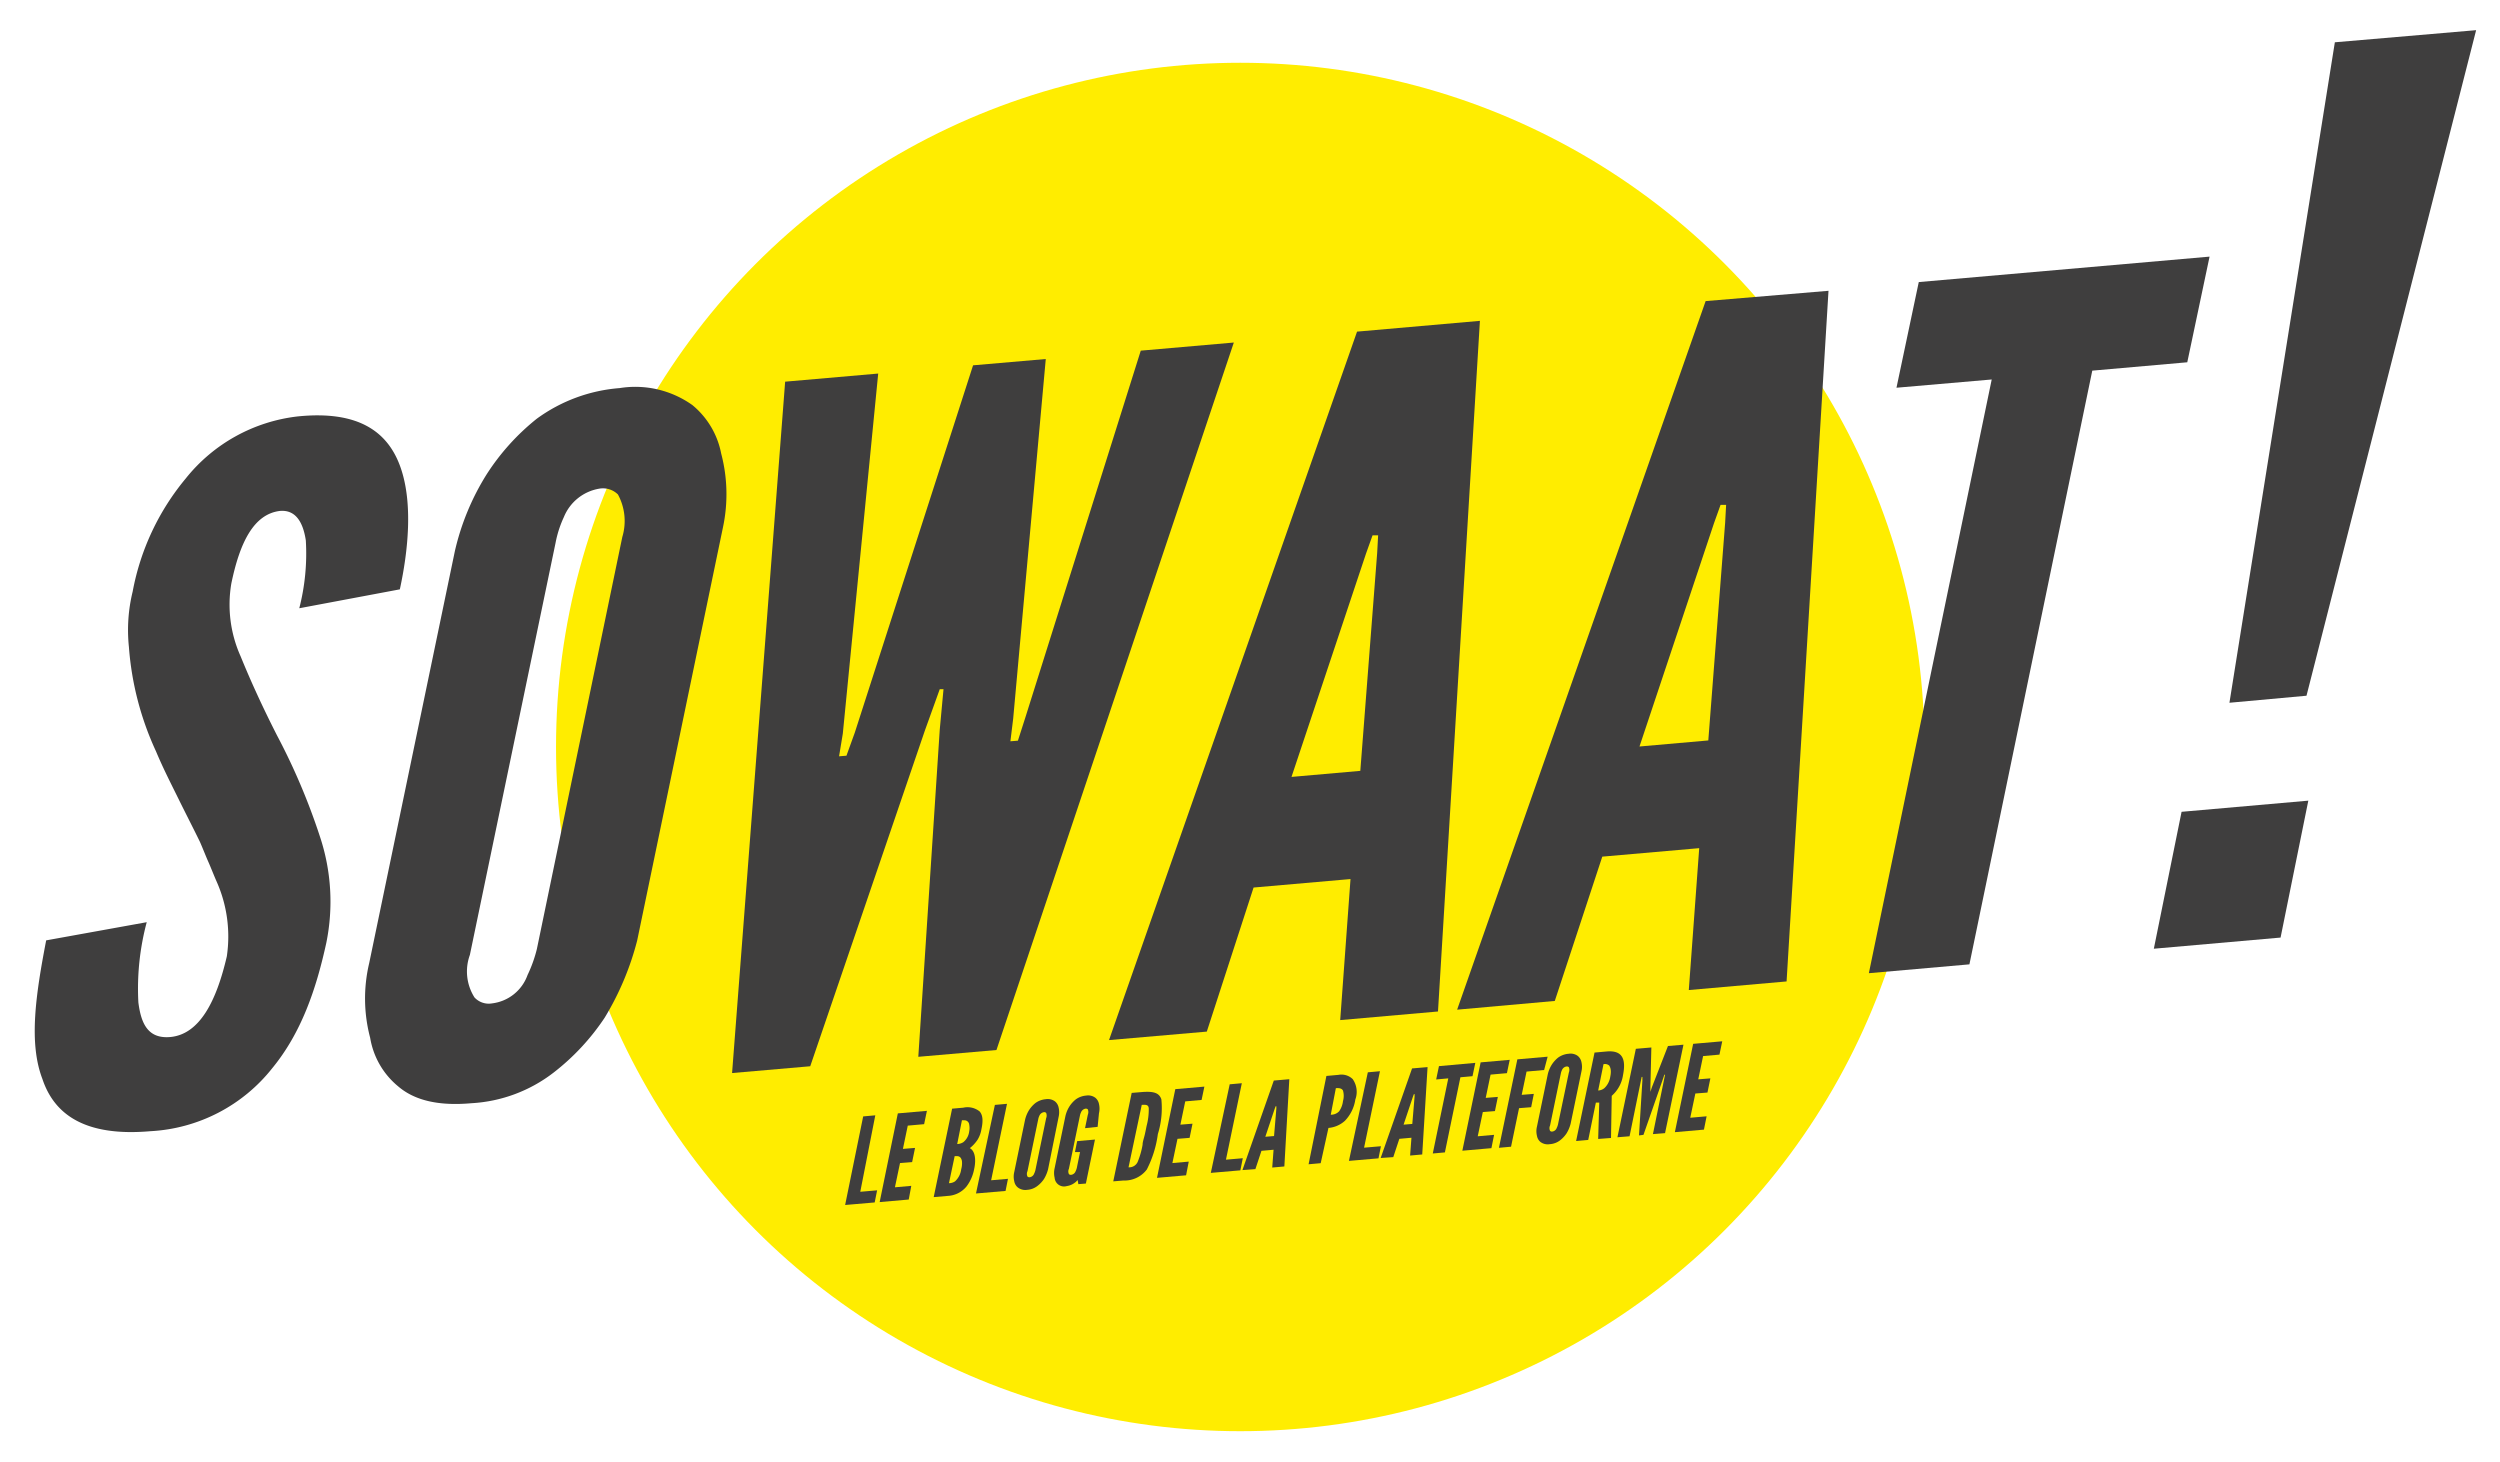
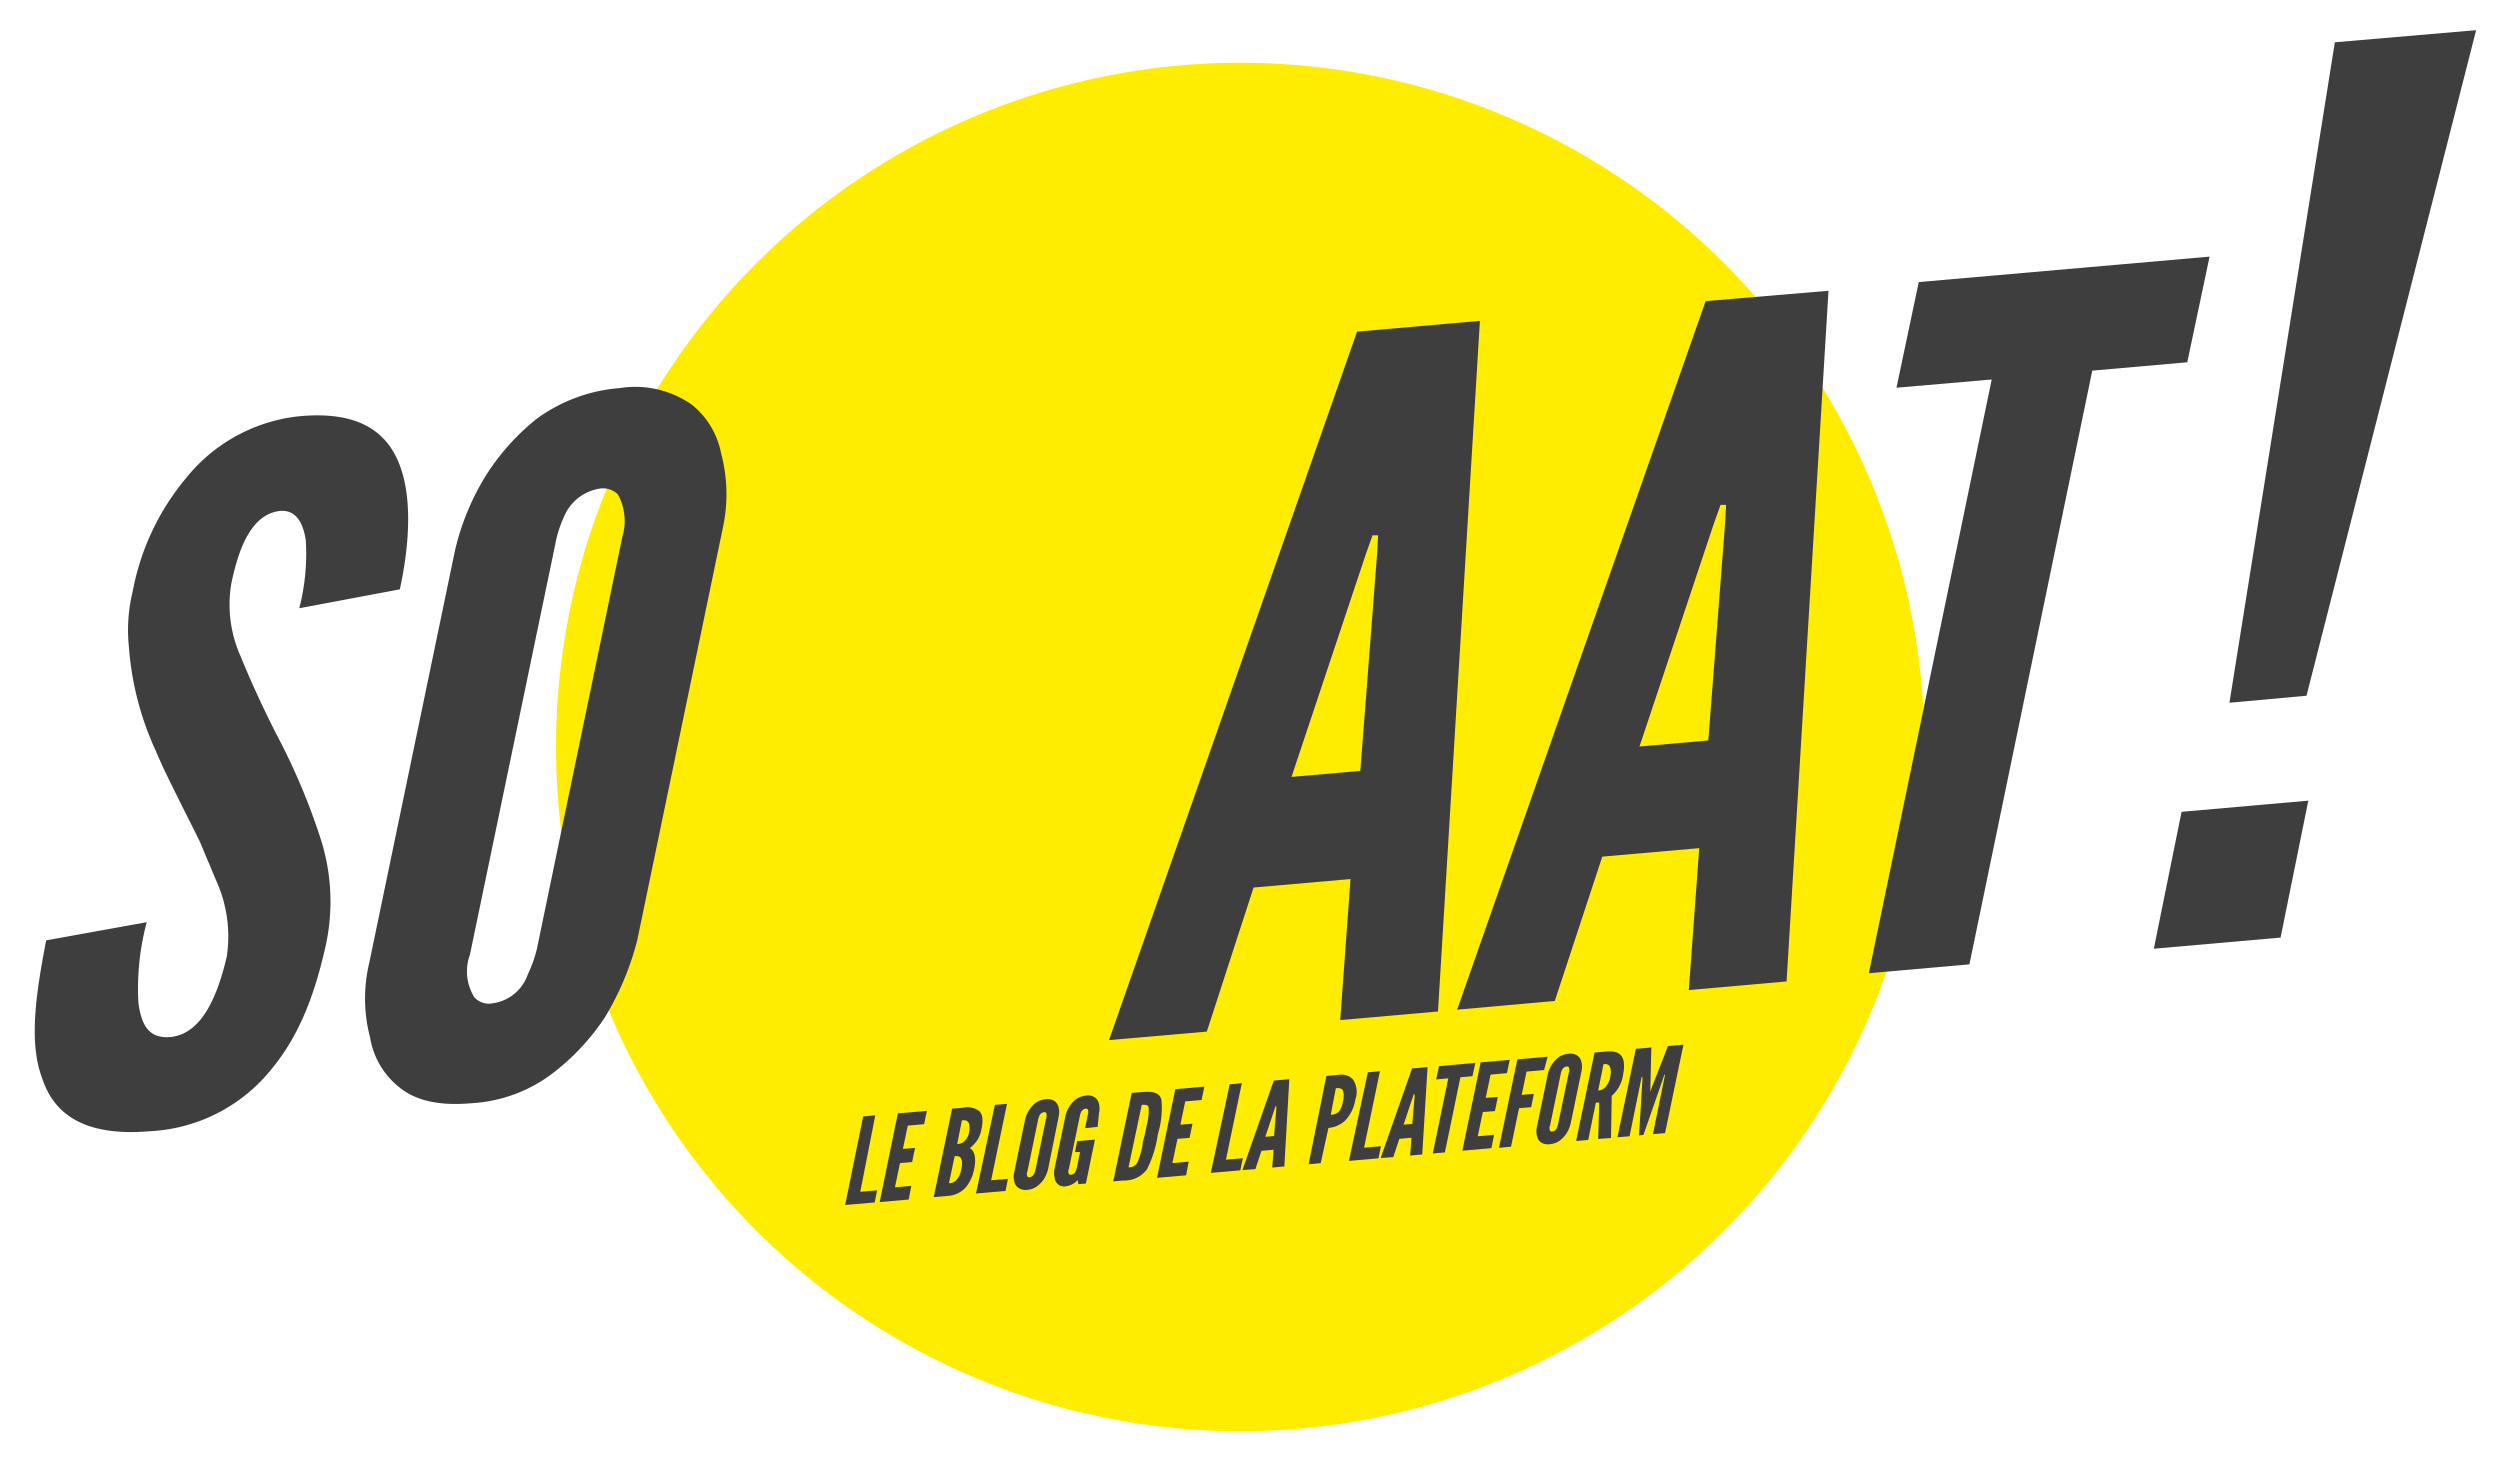
<svg xmlns="http://www.w3.org/2000/svg" viewBox="0 0 206.33 120.67">
  <defs>
    <style>.cls-1{fill:#ffed00;}.cls-2{fill:#3f3e3e;}</style>
  </defs>
  <title>Plan de travail 1</title>
  <g id="couleur">
    <circle class="cls-1" cx="102.36" cy="61.65" r="56.47" />
    <path class="cls-2" d="M24.7,50.2a18.1,18.1,0,0,0,.54-5.6c-.23-1.52-.85-2.55-2.15-2.43-2.15.27-3.3,2.6-4,6a10.43,10.43,0,0,0,.77,6c.85,2.09,1.84,4.24,3,6.52A53.16,53.16,0,0,1,26.39,69a17,17,0,0,1,.54,8.82c-.84,3.85-2.07,7.43-4.46,10.34a13.74,13.74,0,0,1-10.06,5.2c-5.3.46-7.91-1.31-8.91-4.31-1.15-3-.54-7,.31-11.44l8.3-1.5a21.25,21.25,0,0,0-.69,6.62c.23,1.83.84,3,2.61,2.86,2.46-.21,3.84-3,4.69-6.66a11.16,11.16,0,0,0-.84-6.17c-.23-.52-.46-1.12-.69-1.64s-.46-1.12-.69-1.64c-.54-1.11-1.15-2.29-1.77-3.55S13.48,63.45,12.87,62a24.86,24.86,0,0,1-2.23-8.6,13.37,13.37,0,0,1,.31-4.58,20.4,20.4,0,0,1,4.38-9.33,13.84,13.84,0,0,1,9.22-5.12c5.15-.53,7.53,1.35,8.53,4.27s.61,6.81-.08,10Z" />
    <path class="cls-2" d="M52.59,77.61A23.53,23.53,0,0,1,49.9,84a19.06,19.06,0,0,1-4.22,4.53,12.19,12.19,0,0,1-6.76,2.52c-2.69.24-4.69-.21-6.07-1.4a6.57,6.57,0,0,1-2.3-4,12.66,12.66,0,0,1-.08-6.16l7.07-34a20.57,20.57,0,0,1,2.61-6.32,19,19,0,0,1,4.15-4.61,13.34,13.34,0,0,1,6.84-2.53,8.13,8.13,0,0,1,6,1.4,6.85,6.85,0,0,1,2.38,4,13.15,13.15,0,0,1,.15,6.08ZM51.36,44.32A4.59,4.59,0,0,0,51,40.81a1.76,1.76,0,0,0-1.54-.48,3.84,3.84,0,0,0-2.92,2.34,9,9,0,0,0-.69,2.14l-7.07,34a4,4,0,0,0,.38,3.51,1.6,1.6,0,0,0,1.46.49,3.56,3.56,0,0,0,2.92-2.34,11,11,0,0,0,.77-2.15Z" />
-     <path class="cls-2" d="M66.87,88l-6.45.56L64.8,31.5l7.68-.67L69.56,60.54l-.31,1.88.61-.05.69-1.91,9.76-30.31,6-.52L83.62,59.31l-.23,1.87.62-.05.61-1.9,9.53-30.29,7.68-.67L82.24,86.66l-6.45.56,1.77-27,.31-3.34-.31,0-1.23,3.42Z" />
    <path class="cls-2" d="M91.53,85.84,112,27.37l10.14-.89-3.46,57-8.07.71.85-11.64-8,.7L99.6,85.14Zm22.13-40.19.08-1.47-.46,0-.54,1.51-6.15,18.43,5.68-.5Z" />
    <path class="cls-2" d="M120.26,83.33l20.51-58.48L150.91,24l-3.46,57-8.07.71L140.24,70l-8,.7-3.92,11.91Zm22.12-40.19.08-1.47-.46,0-.54,1.51-6.15,18.43,5.68-.5Z" />
    <path class="cls-2" d="M156.52,32l1.84-8.72,24-2.1-1.84,8.72-7.84.69-10.14,49-8.3.73,10.14-49Z" />
    <path class="cls-2" d="M180.05,67l10.46-.92-2.29,11.3-10.46.92ZM192.7,3.49l11.66-1-14,54.93L184,58Z" />
    <path class="cls-2" d="M71.24,92.14l1-.09L71,98.36l1.39-.12-.2,1-2.44.21Z" />
    <path class="cls-2" d="M74.1,91.89l2.4-.21-.23,1.1-1.35.12-.4,1.92,1-.08-.24,1.17-1,.08-.42,2,1.35-.12L75,99l-2.4.21Z" />
    <path class="cls-2" d="M77.06,98.8l1.52-7.3.92-.08a1.6,1.6,0,0,1,1.34.3c.26.28.32.74.16,1.47a2.4,2.4,0,0,1-.31.86,3,3,0,0,1-.65.71c.46.24.52,1,.36,1.72a3.4,3.4,0,0,1-.63,1.44,2.13,2.13,0,0,1-1.42.77Zm1.26-1.15a.89.89,0,0,0,.5-.15,1.62,1.62,0,0,0,.51-1,1.78,1.78,0,0,0,.06-.68c-.06-.3-.21-.4-.4-.4l-.2,0ZM79,94.42a1,1,0,0,0,.5-.15,1.34,1.34,0,0,0,.49-.89,1.48,1.48,0,0,0,0-.57.39.39,0,0,0-.4-.35h-.2Z" />
    <path class="cls-2" d="M82.11,91.19l1-.09-1.31,6.31,1.39-.12-.2,1-2.44.21Z" />
    <path class="cls-2" d="M86.5,96.5a3,3,0,0,1-.34.81,2.42,2.42,0,0,1-.54.57,1.54,1.54,0,0,1-.85.32A1,1,0,0,1,84,98a.83.83,0,0,1-.29-.5,1.61,1.61,0,0,1,0-.78l.89-4.3a2.63,2.63,0,0,1,.33-.8,2.41,2.41,0,0,1,.52-.58,1.68,1.68,0,0,1,.86-.32,1,1,0,0,1,.76.18.87.87,0,0,1,.3.51,1.68,1.68,0,0,1,0,.77Zm-.16-4.21a.58.58,0,0,0,0-.44.22.22,0,0,0-.19-.06.49.49,0,0,0-.37.3,1.13,1.13,0,0,0-.09.27l-.89,4.3a.51.51,0,0,0,0,.44.2.2,0,0,0,.18.06.45.45,0,0,0,.37-.3,1.36,1.36,0,0,0,.1-.27Z" />
    <path class="cls-2" d="M89.55,93.11,89.78,92a.58.58,0,0,0,0-.44.22.22,0,0,0-.19-.06.49.49,0,0,0-.37.3,1.13,1.13,0,0,0-.09.27l-.91,4.39a.51.51,0,0,0,0,.44.21.21,0,0,0,.18.06.45.45,0,0,0,.37-.29,1.42,1.42,0,0,0,.1-.27l.27-1.32-.42,0,.18-.9,1.47-.13-.75,3.63-.62.05-.06-.34a1.45,1.45,0,0,1-.9.5.78.78,0,0,1-1-.69,1.71,1.71,0,0,1,0-.78l.89-4.3a2.59,2.59,0,0,1,.33-.8,2.43,2.43,0,0,1,.52-.58,1.69,1.69,0,0,1,.86-.32,1,1,0,0,1,.76.18.87.87,0,0,1,.3.51,1.67,1.67,0,0,1,0,.77L90.59,93Z" />
    <path class="cls-2" d="M91.88,97.5l1.52-7.3.83-.07c1-.08,1.44.07,1.62.6a7.26,7.26,0,0,1-.29,2.87,9,9,0,0,1-.91,2.92,2.3,2.3,0,0,1-1.93.91Zm1.26-1.16a.76.76,0,0,0,.76-.46,6.71,6.71,0,0,0,.4-1.4c0-.23.1-.5.17-.79s.12-.57.17-.8a5.29,5.29,0,0,0,.17-1.37c0-.34-.22-.36-.58-.33Z" />
    <path class="cls-2" d="M97,89.89l2.4-.21-.23,1.1-1.35.12-.4,1.92,1-.08-.24,1.17-1,.08-.42,2,1.35-.12L97.89,97l-2.4.21Z" />
    <path class="cls-2" d="M101.49,89.49l1-.09-1.31,6.31,1.39-.12-.2,1-2.44.21Z" />
    <path class="cls-2" d="M102.54,96.57l2.59-7.39,1.28-.11L106,96.27l-1,.09.11-1.47-1,.09-.5,1.51Zm2.8-5.08V91.3h-.06l-.07.19-.78,2.33.72-.06Z" />
    <path class="cls-2" d="M109.47,88.8l1-.09a1.33,1.33,0,0,1,1.17.35,1.83,1.83,0,0,1,.22,1.68A3.22,3.22,0,0,1,111,92.5a2.3,2.3,0,0,1-1.36.59L109,96l-1,.09Zm.36,3.2a.93.93,0,0,0,.69-.28,1.84,1.84,0,0,0,.32-.85,1.57,1.57,0,0,0,0-.86c-.08-.16-.27-.23-.59-.2Z" />
    <path class="cls-2" d="M112.89,88.5l1-.09-1.31,6.31,1.39-.12-.2,1-2.44.21Z" />
    <path class="cls-2" d="M113.95,95.57l2.59-7.39,1.28-.11-.44,7.21-1,.09.11-1.47-1,.09-.5,1.51Zm2.8-5.08V90.3h-.06l-.07.19-.78,2.33.72-.06Z" />
    <path class="cls-2" d="M118.53,89.09l.23-1.1,3-.27-.23,1.1-1,.09-1.28,6.2-1,.09,1.28-6.2Z" />
    <path class="cls-2" d="M122.2,87.68l2.4-.21-.23,1.1-1.35.12-.4,1.92,1-.08-.24,1.17-1,.08-.42,2,1.35-.12-.22,1.1-2.4.21Z" />
    <path class="cls-2" d="M127.44,88.31l-1.45.13-.4,1.92,1-.08-.22,1.1-1,.08-.66,3.18-1,.09,1.52-7.3,2.5-.22Z" />
    <path class="cls-2" d="M129.63,92.73a2.93,2.93,0,0,1-.34.81,2.4,2.4,0,0,1-.53.57,1.54,1.54,0,0,1-.85.32,1,1,0,0,1-.77-.18.83.83,0,0,1-.29-.5,1.59,1.59,0,0,1,0-.78l.89-4.3a2.6,2.6,0,0,1,.33-.8,2.45,2.45,0,0,1,.52-.58,1.69,1.69,0,0,1,.87-.32,1,1,0,0,1,.76.18.88.88,0,0,1,.3.51,1.67,1.67,0,0,1,0,.77Zm-.15-4.21a.59.59,0,0,0,0-.44.22.22,0,0,0-.2-.06.48.48,0,0,0-.37.3,1.11,1.11,0,0,0-.09.27l-.89,4.3a.51.51,0,0,0,0,.44.2.2,0,0,0,.18.06.45.45,0,0,0,.37-.3,1.38,1.38,0,0,0,.1-.27Z" />
    <path class="cls-2" d="M131.9,94l.09-3-.28,0-.63,3.08-1,.09,1.52-7.3,1-.09c1.25-.11,1.63.56,1.35,1.95a2.81,2.81,0,0,1-.93,1.71l-.06,3.48Zm0-4a.85.85,0,0,0,.52-.2,1.63,1.63,0,0,0,.48-.95c.11-.52,0-.77-.09-.91a.54.54,0,0,0-.47-.11Z" />
    <path class="cls-2" d="M135.27,93.71l.28-4.53,0-.3h-.06l-1,4.9-1,.08,1.52-7.3,1.28-.11-.08,3.28,0,.38h0l.13-.39,1.32-3.39,1.28-.11-1.52,7.3-1,.08,1-4.9h-.06l-.1.31-1.62,4.65Z" />
-     <path class="cls-2" d="M139.74,86.15l2.4-.21-.23,1.1-1.35.12-.4,1.92,1-.08-.24,1.17-1,.08-.42,2,1.35-.12-.22,1.1-2.4.21Z" />
+     <path class="cls-2" d="M139.74,86.15Z" />
  </g>
</svg>